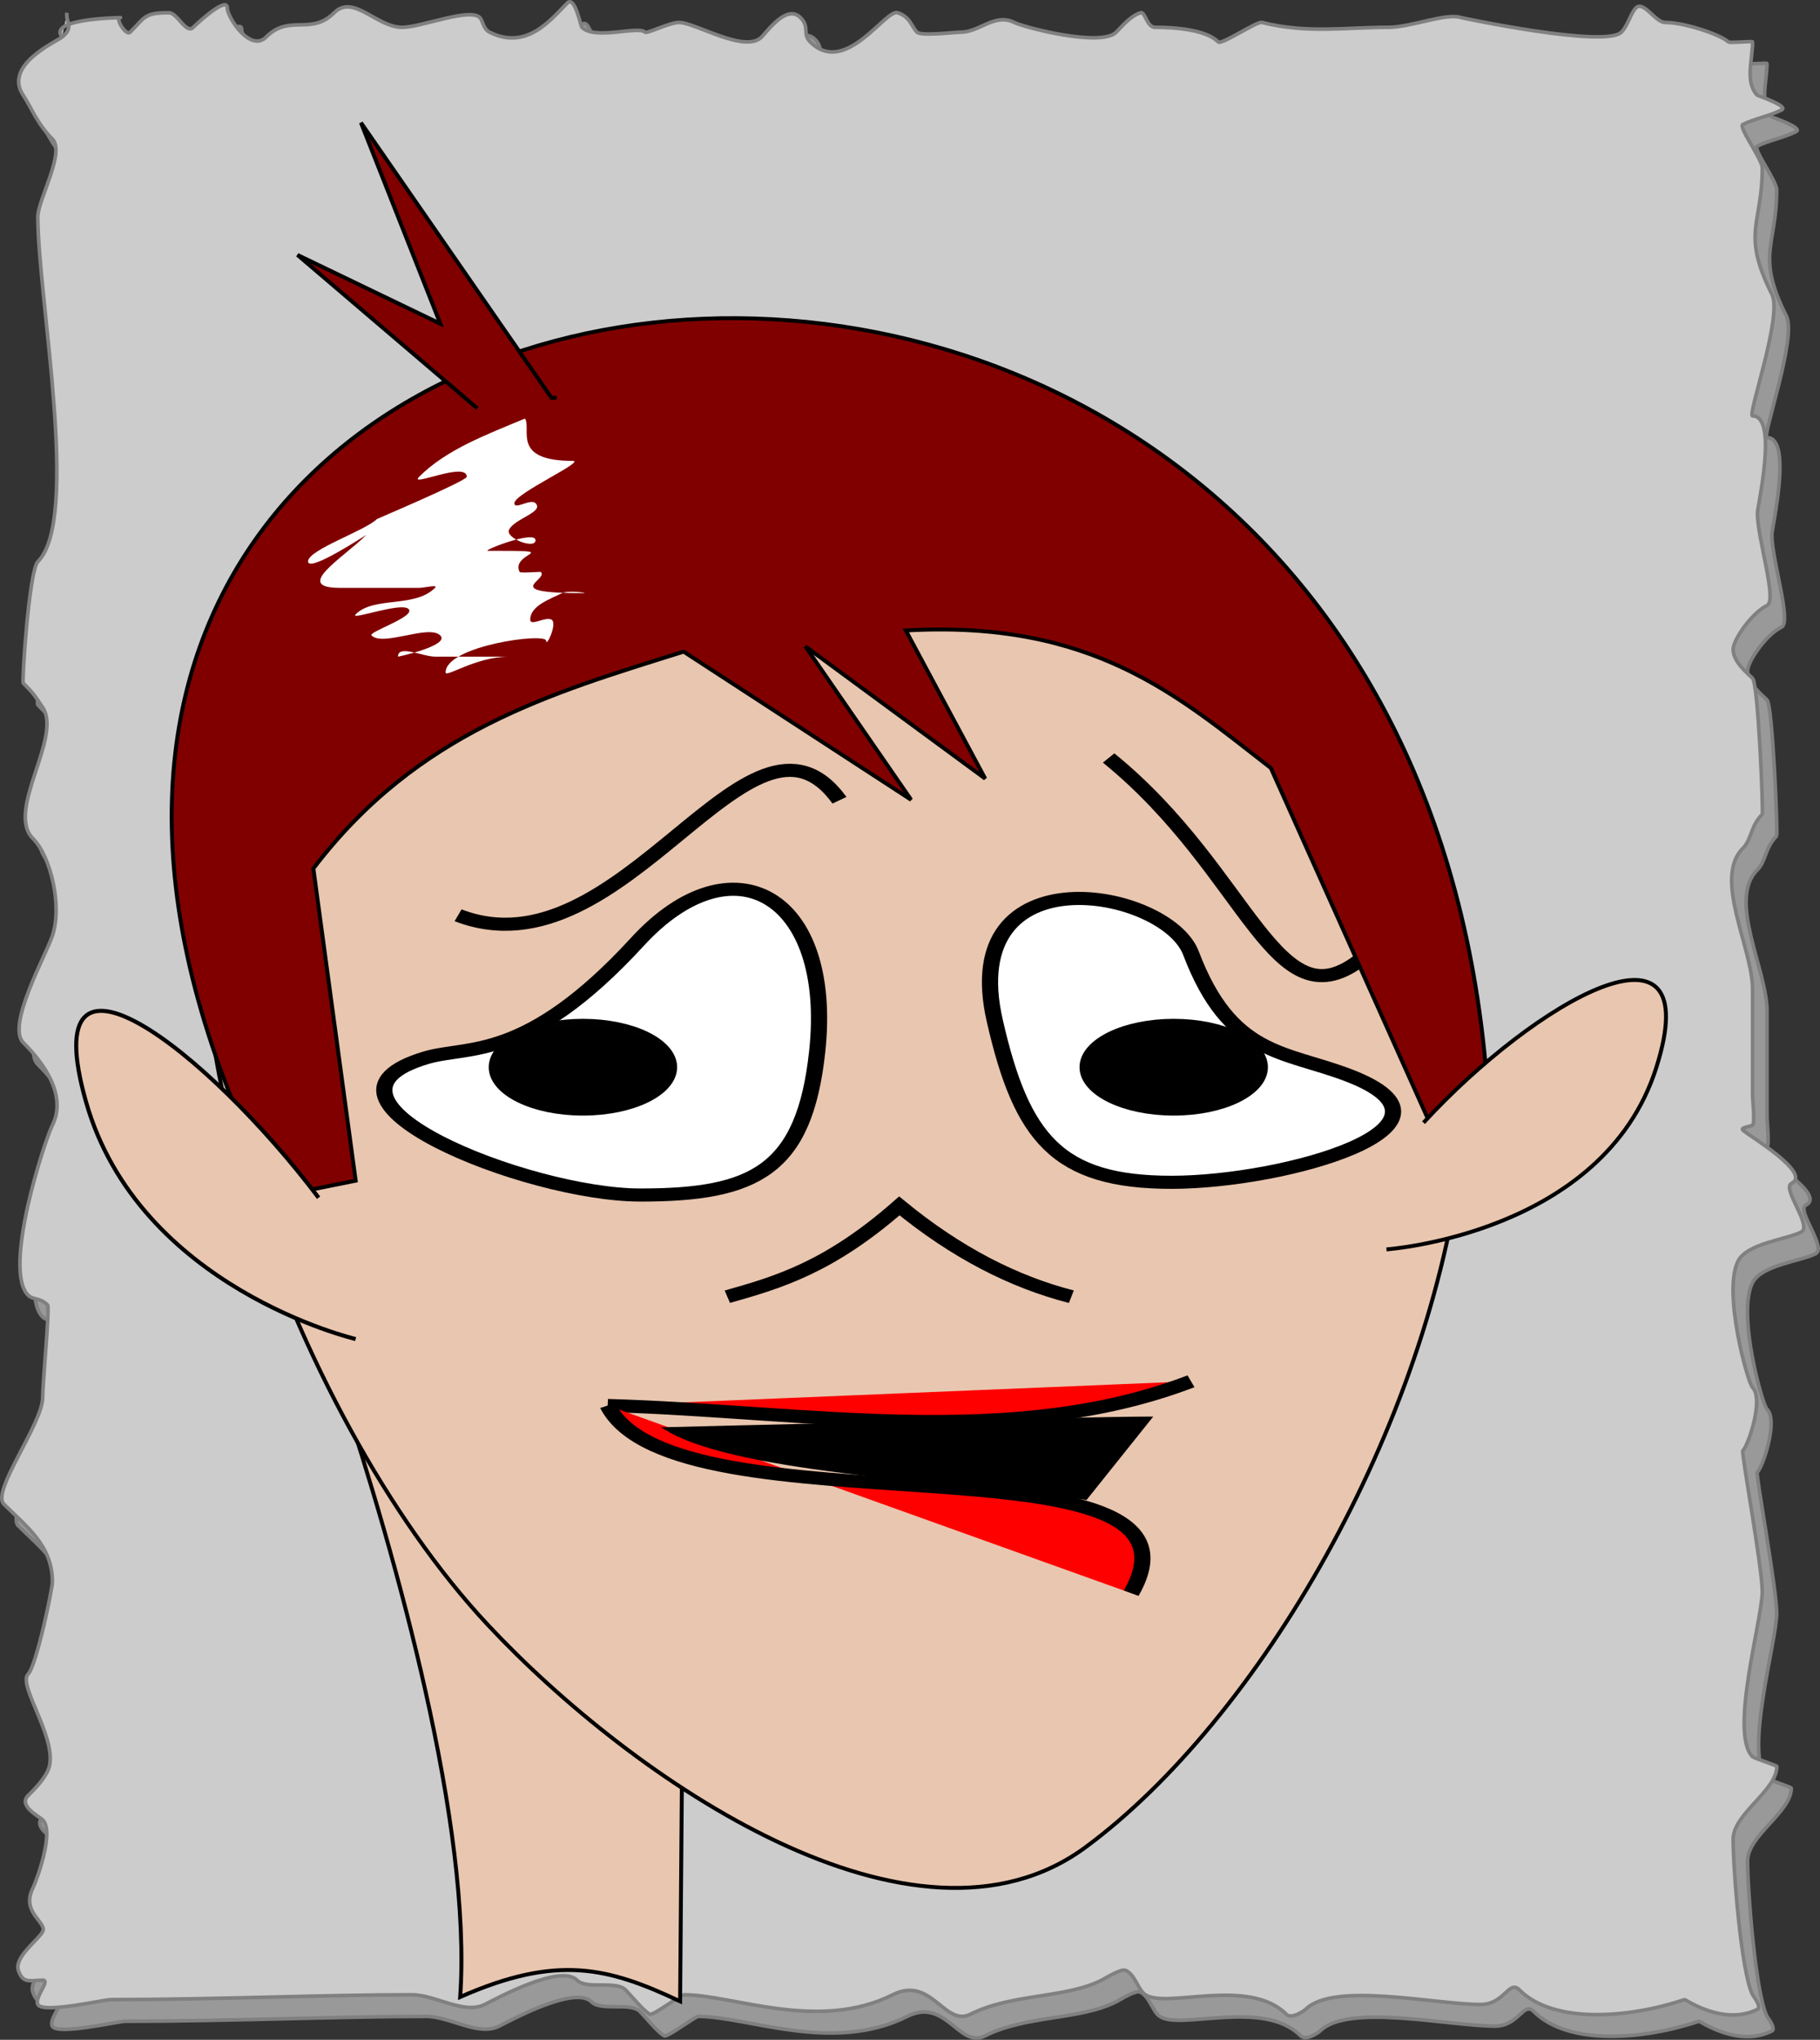
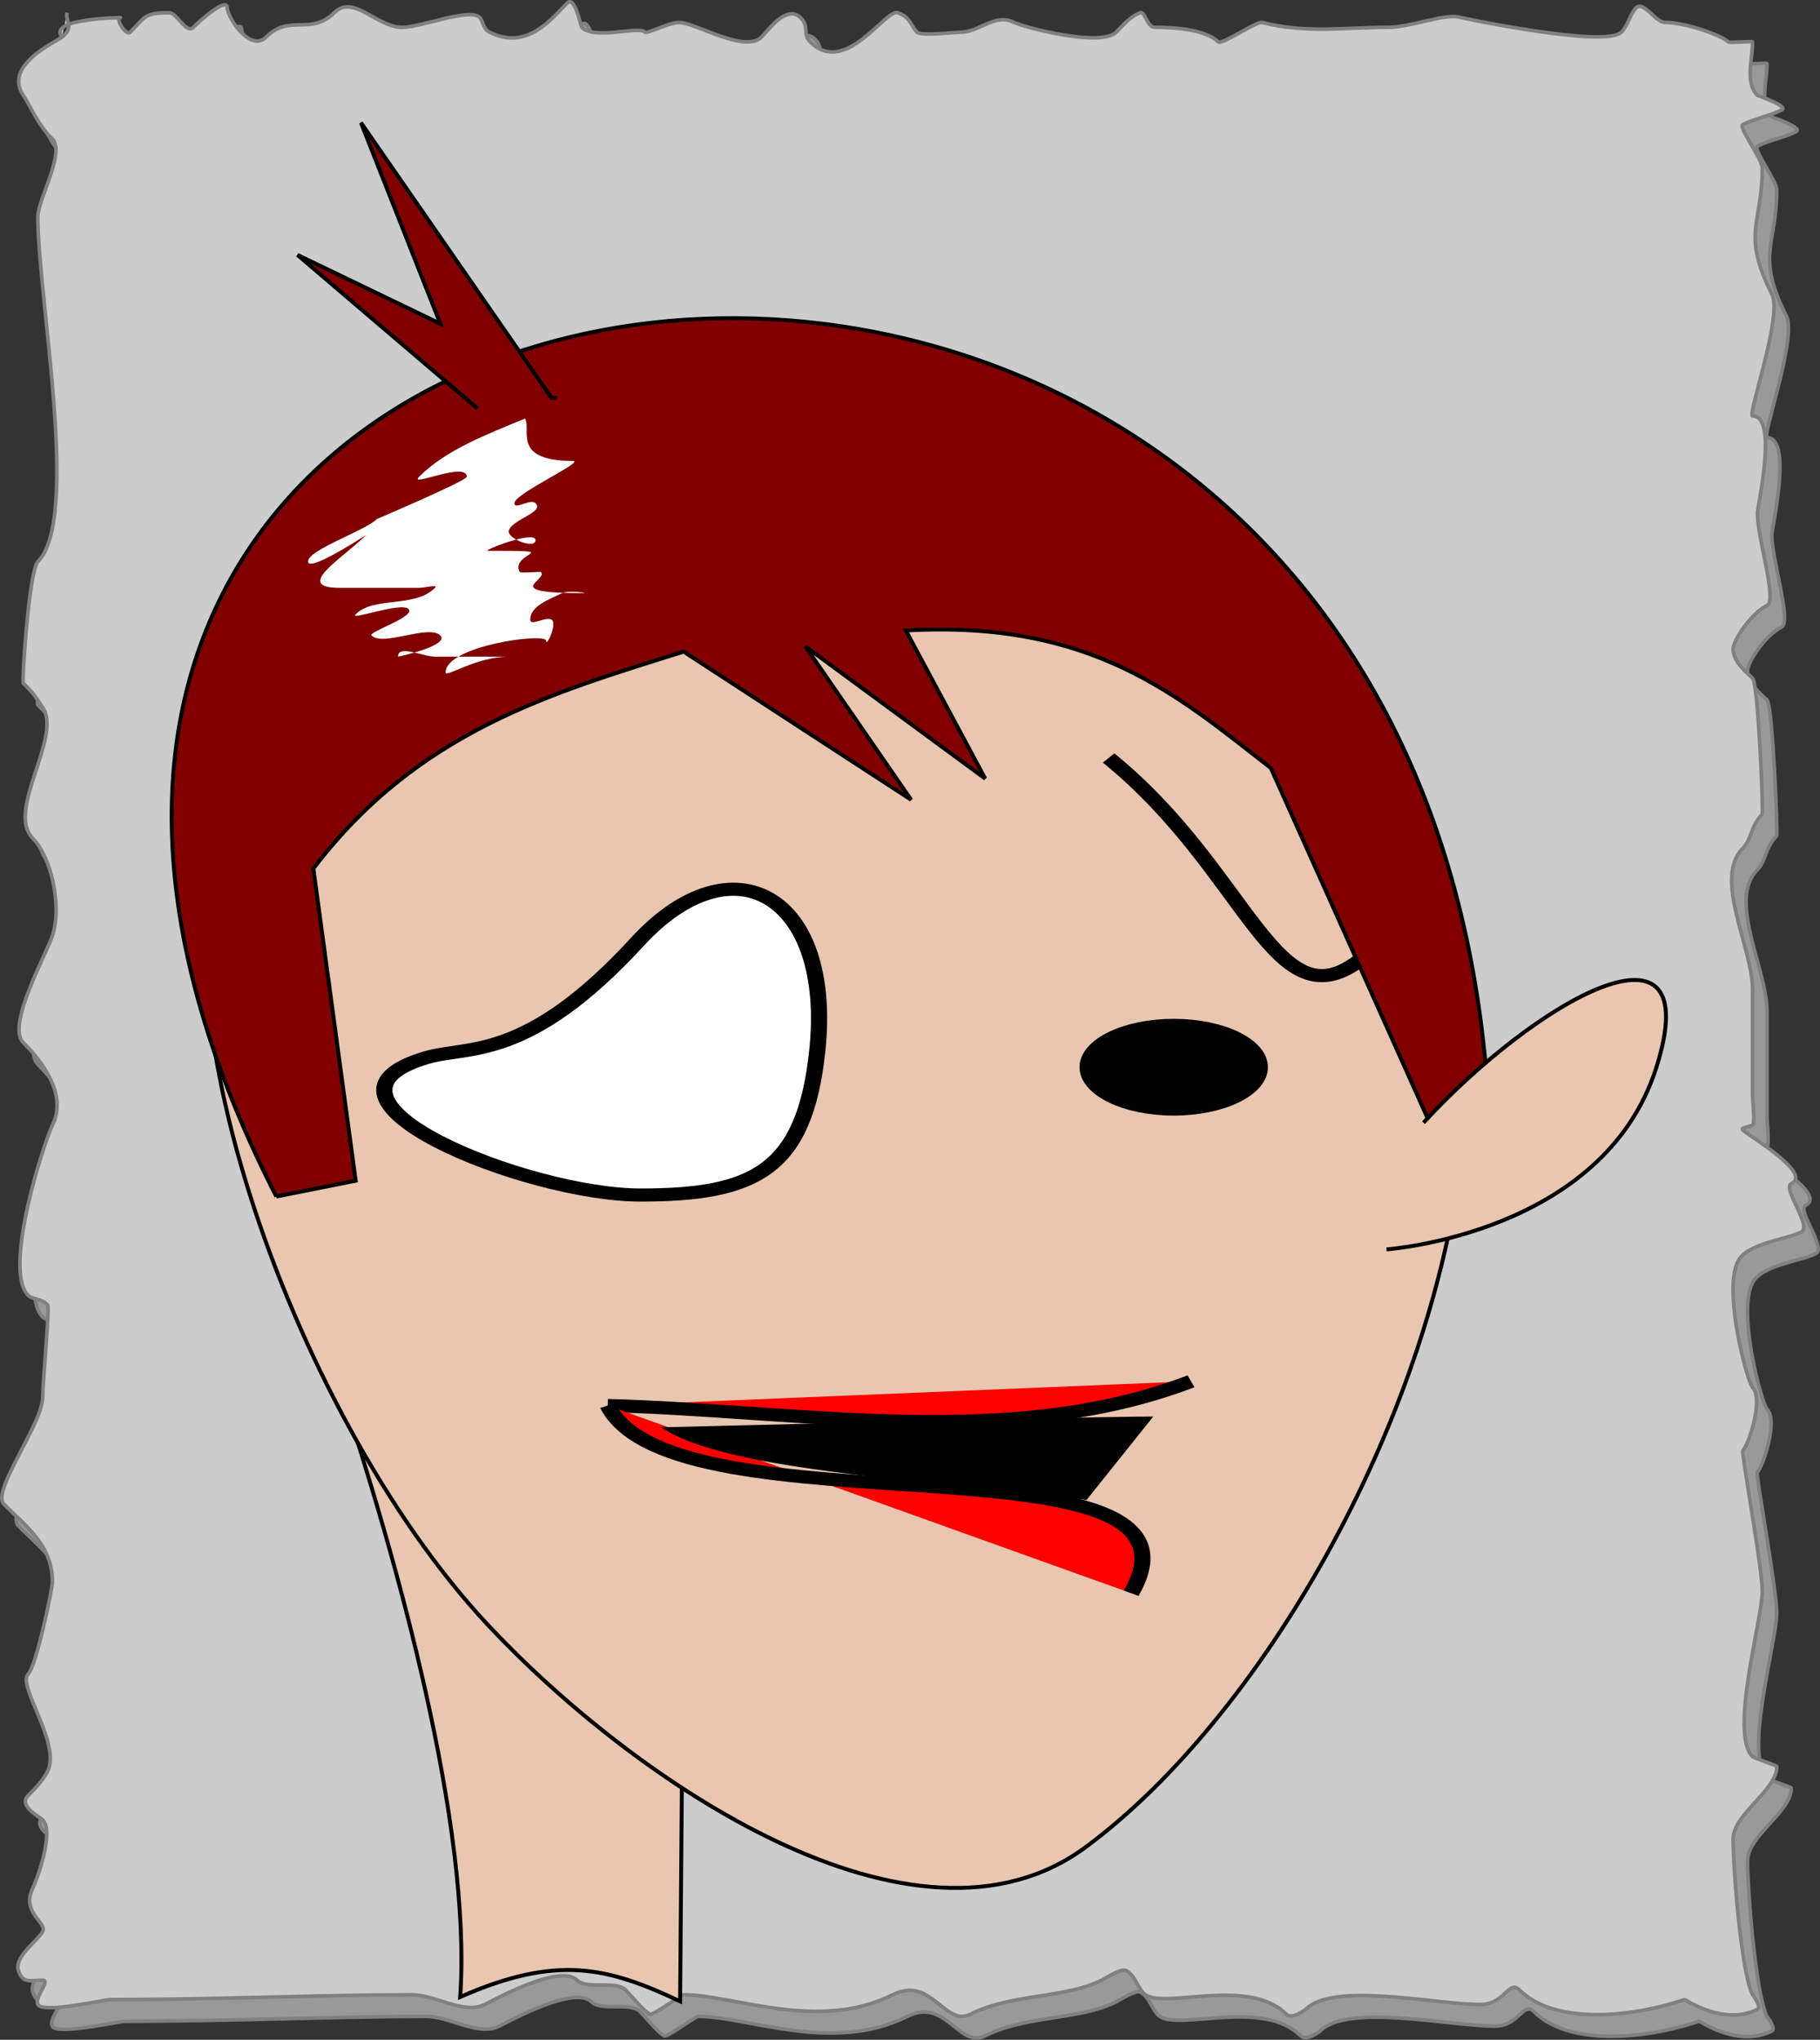
<svg xmlns="http://www.w3.org/2000/svg" xmlns:ns1="http://sodipodi.sourceforge.net/DTD/sodipodi-0.dtd" xmlns:ns2="http://www.inkscape.org/namespaces/inkscape" id="svg2" ns1:docname="_svgclean2.svg" viewBox="0 0 504.467 565.348" version="1.1" ns2:version="0.48.3.1 r9886">
  <rect x="0" y="0" width="504.467" height="565.348" fill="#333333" stroke="none" />
  <ns1:namedview id="base" bordercolor="#666666" ns2:pageshadow="2" ns2:window-y="0" pagecolor="#ffffff" ns2:window-maximized="0" ns2:zoom="0.72324219" ns2:window-x="372" ns2:window-height="484" showgrid="false" borderopacity="1.0" ns2:current-layer="layer1" ns2:cx="327.06843" ns2:cy="332.50219" ns2:window-width="370" ns2:pageopacity="0.0" ns2:document-units="px" />
  <g id="layer1" ns2:label="Layer 1" ns2:groupmode="layer" transform="translate(-47.932 -465.43)">
    <g id="g3683" ns2:export-ydpi="90" ns2:export-xdpi="90" transform="translate(617.18,-1004.8)">
      <g id="g3660">
        <path id="path3658" d="m-548.03 1486.5c-4.366-5.346 17.746-5.386 16.157-5.386-1.618 0 1.549 5.184 2.693 4.039 4.259-4.259 3.888-5.386 10.771-5.386 2.326 0 4.739 6.032 6.732 4.039 1.911-1.911 9.425-8.583 9.425-5.386 0 2.583 6.375 12.475 10.771 8.079 6.507-6.507 12.399-0.281 18.85-6.732 5.309-5.309 11.793 4.039 18.85 4.039 5.326 0 18.708-5.527 21.543-2.693 0.827 0.827 0.889 3.138 2.693 4.039 10.363 5.182 17.053-3.589 21.543-8.079 2.124-2.124 3.658 6.351 4.039 6.732 3.633 3.632 15.64-0.517 17.503 1.346 0.52 0.52 6.719-2.693 9.425-2.693 4.481 0 18.271 8.657 22.889 4.039 1.561-1.561 6.959-9.198 10.771-5.386 2.689 2.689 0.418 4.457 2.693 6.732 9.743 9.743 20.878-9.198 24.236-8.079 3.578 1.193 3.72 3.72 5.386 5.386 1.151 1.151 10.425 0 12.118 0 5.174 0 9.443-5.377 14.811-2.693 2.657 1.329 24.027 6.941 28.275 2.693 1.77-1.77 3.895-4.44 6.732-5.386 1.303-0.434 1.711 4.039 4.039 4.039 6.038 0 14.193 0.729 17.503 4.039 0.929 0.929 10.657-5.751 12.118-5.386 12.541 3.135 23.073 1.347 35.007 1.347 6.389 0 16.02-4.085 20.196-2.693 0.099 0.033 39.958 8.514 44.432 4.039 1.815-1.815 2.521-5.214 4.039-6.732 2.114-2.114 5.352 4.039 8.079 4.039 5.554 0 15.622 3.504 17.503 5.386 0.382 0.382 6.732-0.289 6.732 0 0 4.957-2.159 11.305 1.346 14.811 0.062 0.062 8.784 3.013 6.732 4.039-3.557 1.778-7.514 2.41-10.771 4.039-1.341 0.671 5.386 9.591 5.386 12.118 0 15.711-5.895 17.832 2.693 35.007 2.982 5.963-6.918 33.66-5.386 33.66 7.177 0 1.346 25.033 1.346 26.928 0 7.029 5.541 24.158 2.693 25.582-4.54 2.27-9.425 9.711-9.425 12.118 0 3.566 3.945 6.638 5.386 8.079 1.607 1.607 3.002 37.391 2.693 37.7-3.314 3.314-2.907 6.946-5.386 9.425-8.294 8.294 2.693 27.69 2.693 39.046v29.621c0 0.731 0.72 7.719 0 8.079-0.898 0.449-3.402 0.637-2.693 1.346 1.479 1.479 19.292 11.897 13.464 14.811-2.699 1.35 5.91 11.856 2.693 13.464-4.183 2.092-15.023 3.118-17.503 8.079-4.264 8.528 2.679 33.646 4.039 35.007 3.137 3.137-1.091 15.902-2.693 17.503-0.5 0.5 5.386 32.272 5.386 39.046 0 7.703-9.188 39.283-2.693 45.778 0.394 0.394 6.732 2.431 6.732 2.693 0 6.694-12.118 13.113-12.118 20.196 0 7.905 2.19 36.694 5.386 43.085 0.054 0.107 2.619 3.403 1.346 4.039-9.424 4.712-19.905-2.79-20.196-2.693-15.372 5.124-36.218 6.867-45.778-2.693-2.921-2.921-4.104 4.039-10.771 4.039-12.651 0-40.747-6.378-48.471 1.346-0.194 0.194-3.821 2.911-5.386 1.347-10.35-10.35-33.197-1.486-39.046-5.386-1.996-1.33-2.766-5.422-5.386-6.732-1.309-0.655-5.577 2.115-6.732 2.693-10.203 5.102-24.818 3.657-36.353 9.425-7.23 3.615-10.769-10.772-21.543-5.386-20.684 10.342-44.197 0-57.896 0-0.862 0-8.546 5.825-9.425 5.386-1.763-0.881-5.441-5.441-6.732-6.732-2.693-2.693-10.771 0-13.464-2.693-4.605-4.605-22.387 5.135-25.582 6.732-5.777 2.888-13.675-2.693-20.196-2.693-24.339 0-54.931 1.346-83.478 1.346-1.9 0-18.889 3.961-20.196 1.346-1.023-2.047 3.635-6.732 1.346-6.732-3.406 0-5.47 1.093-6.732-2.693-1.241-3.724 5.605-8.517 6.732-10.771 1.303-2.605-6.141-5.221-2.693-12.118 0.787-1.575 6.094-15.448 2.693-18.85-0.882-0.881-6.895-3.877-4.039-6.732 2.032-2.032 4.101-4.162 5.386-6.732 3.84-7.679-8.498-23.816-5.386-26.928 2.265-2.265 6.732-23.559 6.732-25.582 0-10.156-7.314-15.393-13.464-21.543-3.541-3.541 10.771-22.3 10.771-29.621 0-4.12 2.005-24.924 1.346-25.582-2.025-2.025-4.069-1.376-5.386-2.693-7.117-7.117 4.559-42.778 6.732-47.125 4.701-9.402-4.699-19.51-8.079-22.889-4.7-4.7 6.293-24.265 8.079-29.621 2.818-8.454-0.549-22.091-5.386-26.928-7.664-7.664 8.202-28.09 2.693-36.353-2.411-3.617-2.72-4.066-5.386-6.732-0.428-0.428 1.638-31.259 4.039-33.66 11.853-11.853 0-73.198 0-95.596 0-4.623 7.687-17.895 4.039-21.543-4.249-4.249-5.888-8.831-8.079-12.118-5.589-8.383 9.047-14.778 10.771-16.157 3.485-2.788 0.854-4.271 1.346-6.732" ns1:nodetypes="csssssssssccccscssscsccssccscssscscssssssssscssscccsssssssscccsssssscsssccscsscsscsscscsssccsssssssssssc" style="stroke:#808080;stroke-width:1px;fill:#999999" ns2:connector-curvature="0" />
        <path id="path3656" ns2:connector-curvature="0" ns1:nodetypes="csssssssssccccscssscsccssccscssscscssssssssscssscccsssssssscccsssssscsssccscsscsscsscscsssccsssssssssssc" style="stroke:#808080;stroke-width:1px;fill:#cccccc" d="m-552.03 1480.5c-4.366-5.346 17.746-5.386 16.157-5.386-1.618 0 1.549 5.184 2.693 4.039 4.259-4.259 3.888-5.386 10.771-5.386 2.326 0 4.739 6.032 6.732 4.039 1.911-1.911 9.425-8.583 9.425-5.386 0 2.583 6.375 12.475 10.771 8.079 6.507-6.507 12.399-0.281 18.85-6.732 5.309-5.309 11.793 4.039 18.85 4.039 5.326 0 18.708-5.527 21.543-2.693 0.827 0.827 0.889 3.138 2.693 4.039 10.363 5.182 17.053-3.589 21.543-8.079 2.124-2.124 3.658 6.351 4.039 6.732 3.633 3.632 15.64-0.517 17.503 1.346 0.52 0.52 6.719-2.693 9.425-2.693 4.481 0 18.271 8.657 22.889 4.039 1.561-1.561 6.959-9.198 10.771-5.386 2.689 2.689 0.418 4.457 2.693 6.732 9.743 9.743 20.878-9.198 24.236-8.079 3.578 1.193 3.72 3.72 5.386 5.386 1.151 1.151 10.425 0 12.118 0 5.174 0 9.443-5.377 14.811-2.693 2.657 1.329 24.027 6.941 28.275 2.693 1.77-1.77 3.895-4.44 6.732-5.386 1.303-0.434 1.711 4.039 4.039 4.039 6.038 0 14.193 0.729 17.503 4.039 0.929 0.929 10.657-5.751 12.118-5.386 12.541 3.135 23.073 1.347 35.007 1.347 6.389 0 16.02-4.085 20.196-2.693 0.099 0.033 39.958 8.514 44.432 4.039 1.815-1.815 2.521-5.214 4.039-6.732 2.114-2.114 5.352 4.039 8.079 4.039 5.554 0 15.622 3.504 17.503 5.386 0.382 0.382 6.732-0.289 6.732 0 0 4.957-2.159 11.305 1.346 14.811 0.062 0.062 8.784 3.013 6.732 4.039-3.557 1.778-7.514 2.41-10.771 4.039-1.341 0.671 5.386 9.591 5.386 12.118 0 15.711-5.895 17.832 2.693 35.007 2.982 5.963-6.918 33.66-5.386 33.66 7.177 0 1.346 25.033 1.346 26.928 0 7.029 5.541 24.158 2.693 25.582-4.54 2.27-9.425 9.711-9.425 12.118 0 3.566 3.945 6.638 5.386 8.079 1.607 1.607 3.002 37.391 2.693 37.7-3.314 3.314-2.907 6.946-5.386 9.425-8.294 8.294 2.693 27.69 2.693 39.046v29.621c0 0.731 0.72 7.719 0 8.079-0.898 0.449-3.402 0.637-2.693 1.346 1.479 1.479 19.292 11.897 13.464 14.811-2.699 1.35 5.91 11.856 2.693 13.464-4.183 2.092-15.023 3.118-17.503 8.079-4.264 8.528 2.679 33.646 4.039 35.007 3.137 3.137-1.091 15.902-2.693 17.503-0.5 0.5 5.386 32.272 5.386 39.046 0 7.703-9.188 39.283-2.693 45.778 0.394 0.394 6.732 2.431 6.732 2.693 0 6.694-12.118 13.113-12.118 20.196 0 7.905 2.19 36.694 5.386 43.085 0.054 0.107 2.619 3.403 1.346 4.039-9.424 4.712-19.905-2.79-20.196-2.693-15.372 5.124-36.218 6.867-45.778-2.693-2.921-2.921-4.104 4.039-10.771 4.039-12.651 0-40.747-6.378-48.471 1.346-0.194 0.194-3.821 2.911-5.386 1.347-10.35-10.35-33.197-1.486-39.046-5.386-1.996-1.33-2.766-5.422-5.386-6.732-1.309-0.655-5.577 2.115-6.732 2.693-10.203 5.102-24.818 3.657-36.353 9.425-7.23 3.615-10.769-10.772-21.543-5.386-20.684 10.342-44.197 0-57.896 0-0.862 0-8.546 5.825-9.425 5.386-1.763-0.881-5.441-5.441-6.732-6.732-2.693-2.693-10.771 0-13.464-2.693-4.605-4.605-22.387 5.135-25.582 6.732-5.777 2.888-13.675-2.693-20.196-2.693-24.339 0-54.931 1.346-83.478 1.346-1.9 0-18.889 3.961-20.196 1.346-1.023-2.047 3.635-6.732 1.346-6.732-3.406 0-5.47 1.093-6.732-2.693-1.241-3.724 5.605-8.517 6.732-10.771 1.303-2.605-6.141-5.221-2.693-12.118 0.787-1.575 6.094-15.448 2.693-18.85-0.882-0.881-6.895-3.877-4.039-6.732 2.032-2.032 4.101-4.162 5.386-6.732 3.84-7.679-8.498-23.816-5.386-26.928 2.265-2.265 6.732-23.559 6.732-25.582 0-10.156-7.314-15.393-13.464-21.543-3.541-3.541 10.771-22.3 10.771-29.621 0-4.12 2.005-24.924 1.346-25.582-2.025-2.025-4.069-1.376-5.386-2.693-7.117-7.117 4.559-42.778 6.732-47.125 4.701-9.402-4.699-19.51-8.079-22.889-4.7-4.7 6.293-24.265 8.079-29.621 2.818-8.454-0.549-22.091-5.386-26.928-7.664-7.664 8.202-28.09 2.693-36.353-2.411-3.617-2.72-4.066-5.386-6.732-0.428-0.428 1.638-31.259 4.039-33.66 11.853-11.853 0-73.198 0-95.596 0-4.623 7.687-17.895 4.039-21.543-4.249-4.249-5.888-8.831-8.079-12.118-5.589-8.383 9.047-14.778 10.771-16.157 3.485-2.788 0.854-4.271 1.346-6.732" />
        <g id="g3633" transform="matrix(1.089,0,0,1.089,39.593,-58.258)">
-           <path id="path3625" d="m-472.59 1756.5c14.391 43.534 33.647 111.79 30.636 155.32 24.758-10.924 37.728-7.498 55.977 1.105l0.904-110.65z" ns1:nodetypes="ccccc" style="stroke:#000000;stroke-width:1px;fill:#e9c6af" ns2:connector-curvature="0" />
+           <path id="path3625" d="m-472.59 1756.5c14.391 43.534 33.647 111.79 30.636 155.32 24.758-10.924 37.728-7.498 55.977 1.105l0.904-110.65" ns1:nodetypes="ccccc" style="stroke:#000000;stroke-width:1px;fill:#e9c6af" ns2:connector-curvature="0" />
          <path id="path3615" d="m-301.6 1546.5c192.77 30.189 106.72 262.27 18.85 327.18-43.518 32.148-115.18-17.037-152.15-56.55-50.539-54.029-90.14-167.75-63.282-212.73 60.707-101.67 199.47-74.671 196.58-57.896z" ns1:nodetypes="caasc" style="stroke:#000000;stroke-width:1px;fill:#e9c6af" ns2:connector-curvature="0" />
          <g id="g4088" transform="matrix(4.121,0,0,3.336,-1864.4,-2179.2)">
            <path id="path4070" d="m367.22 1154.2c-0.792 9.07-3.867 10.943-10.916 10.943-7.049 0-21.778-7.358-13.225-10.481 2.594-0.947 6.205 0.357 13.043-8.846 5.864-7.892 12.144-3.599 11.098 8.384z" ns1:nodetypes="sssss" style="color:#000000;stroke:#000000;fill:#ffffff" ns2:connector-curvature="0" />
-             <ellipse id="path4072" ns1:rx="5.3179998" ns1:cy="1157.7" style="color:#000000;stroke:#000000;stroke-linecap:round;stroke-opacity:.995;fill:#000000" d="m 362.688,1157.7 c 0,1.762 -2.381,3.191 -5.318,3.191 -2.937,0 -5.318,-1.429 -5.318,-3.191 0,-1.762 2.381,-3.191 5.318,-3.191 2.937,0 5.318,1.429 5.318,3.191 z" ns1:ry="3.1908" rx="5.318" ry="3.191" transform="translate(-4.619,-2.309)" cy="1157.7" cx="357.37" ns1:cx="357.37" />
-             <path id="path4074" ns2:connector-curvature="0" ns1:nodetypes="sssss" style="color:#000000;stroke:#000000;fill:#ffffff" d="m400.02 1156c8.238 3.877-3.867 8.172-10.916 8.172-7.049 0-9.261-3.376-10.916-12.329-2.399-12.975 10.596-10.107 12.119-5.151 2.412 7.847 5.747 7.441 9.712 9.308z" />
            <ellipse id="path4076" ns1:rx="5.3179998" ns1:cy="1157.7" style="color:#000000;stroke:#000000;stroke-linecap:round;stroke-opacity:.995;fill:#000000" d="m 362.688,1157.7 c 0,1.762 -2.381,3.191 -5.318,3.191 -2.937,0 -5.318,-1.429 -5.318,-3.191 0,-1.762 2.381,-3.191 5.318,-3.191 2.937,0 5.318,1.429 5.318,3.191 z" ns1:ry="3.1908" rx="5.318" ry="3.191" transform="translate(31.871,-2.309)" cy="1157.7" cx="357.37" ns1:cx="357.37" />
-             <path id="path4078" d="m345.04 1143.8c10.205 4.874 18.034-18.189 23.557-8.776" ns1:nodetypes="cc" style="stroke:#000000;stroke-width:1px;fill:none" ns2:connector-curvature="0" />
            <path id="path4080" d="m385.22 1131.8c8.735 8.749 10.288 20.657 15.705 15.243" ns1:nodetypes="cc" style="stroke:#000000;stroke-width:1px;fill:none" ns2:connector-curvature="0" />
            <path id="path4082" d="m354.28 1181.2c12.217 0.421 24.945 3.401 36.028-1.848" ns1:nodetypes="cc" style="stroke:#000000;stroke-width:1px;fill:#ff0000" ns2:connector-curvature="0" />
            <path id="path4084" ns2:connector-curvature="0" ns1:nodetypes="cc" style="stroke:#000000;stroke-width:1px;fill:#ff0000" d="m354.28 1181.2c4.175 10.111 38.269 1.588 32.333 14.319" />
-             <path id="path4086" d="m361.67 1172.9c3.136-1.093 6.284-2.225 10.624-6.928 3.541 3.586 7.082 5.806 10.624 6.928" ns1:nodetypes="ccccc" style="stroke:#000000;stroke-width:1px;fill:none" ns2:connector-curvature="0" />
          </g>
          <path id="path3617" d="m-488.75 1708.1 20.196-4.039-10.771-79.439c26.671-35.011 60.597-44.626 94.249-55.203l57.896 37.7-26.928-39.046 45.778 33.66-20.196-37.7c47.766-2.729 69.493 16.86 92.903 35.007l40.393 90.21 14.811-8.079c-20.434-292.83-443.64-237.46-308.33 26.928z" ns1:nodetypes="cccccccccccc" style="stroke:#000000;stroke-width:1px;fill:#800000" ns2:connector-curvature="0" />
-           <path id="path3619" d="m-477.99 1708.4c-28.261-37.404-72.672-71.931-59.214-24.456 13.458 47.474 68.635 60.422 68.635 60.422" style="stroke:#000000;stroke-width:1.033px;fill:#e9c6af" ns2:connector-curvature="0" />
          <path id="path3621" style="stroke:#000000;stroke-width:1px;fill:#e9c6af" ns2:connector-curvature="0" d="m-196.76 1689.3c28.275-30.762 72.707-56.407 59.242-13.996-13.464 42.411-68.667 46.242-68.667 46.242" />
          <path id="path3623" d="m-437.59 1507.5-45.778-39.046 36.353 17.504-20.196-51.164 48.471 70.014h1.346" style="stroke:#000000;stroke-width:1px;fill:#800000" ns2:connector-curvature="0" />
          <path id="path3627" d="m-266.59 1764.6c-14.811 0-122.52 2.693-122.52 2.693 18.766 11.038 74.834 12.849 106.37 17.503z" ns1:nodetypes="cccc" style="stroke:#000000;stroke-width:1px;fill:#000000" ns2:connector-curvature="0" />
          <path id="path3631" d="m-425.47 1510.1c-9.817 4.101-19.969 7.852-26.928 14.811-2.856 2.856 12.118-4.039 12.118 0 0 1.038-22.813 10.696-22.889 10.771-2.939 2.939-17.503 7.822-17.503 10.771 0 3.042 15.009-6.93 14.811-6.732-5.793 5.793-18.847 13.464-6.732 13.464h20.196c1.346 0 4.991-0.952 4.039 0-5.19 5.19-15.545 2.081-20.196 6.732-1.748 1.748 11.575-3.236 13.464-1.346 1.922 1.922-10.332 5.825-9.425 6.732 2.917 2.917 14.586-2.917 17.503 0 2.529 2.529-10.771 5.449-10.771 5.386 0-3.142 6.283 0 9.425 0h18.85c-8.425 0-16.157 5.423-16.157 4.039 0-6.819 25.582-10.23 25.582-8.079 0 1.851 3.002-4.558 1.346-5.386-1.606-0.803-5.386 1.795-5.386 0 0-3.505 4.943-5.165 8.079-6.732 1.606-0.803 7.181 0 5.386 0-21.562 0-8.719-3.334-10.771-5.386-0.097-0.097-5.215 0.341-5.386 0-2.584-5.169 12.412-5.386-8.079-5.386-1.639 0 12.118-5.384 12.118-2.693 0 2.417-7.813-0.531-6.732-2.693 1.419-2.838 8.976-4.488 6.732-6.732-1.269-1.269-5.386 1.795-5.386 0 0-2.464 18.409-10.771 14.811-10.771-15.698 0-10.348-8.116-12.118-10.771z" style="fill:#ffffff" ns2:connector-curvature="0" />
        </g>
      </g>
    </g>
  </g>
</svg>